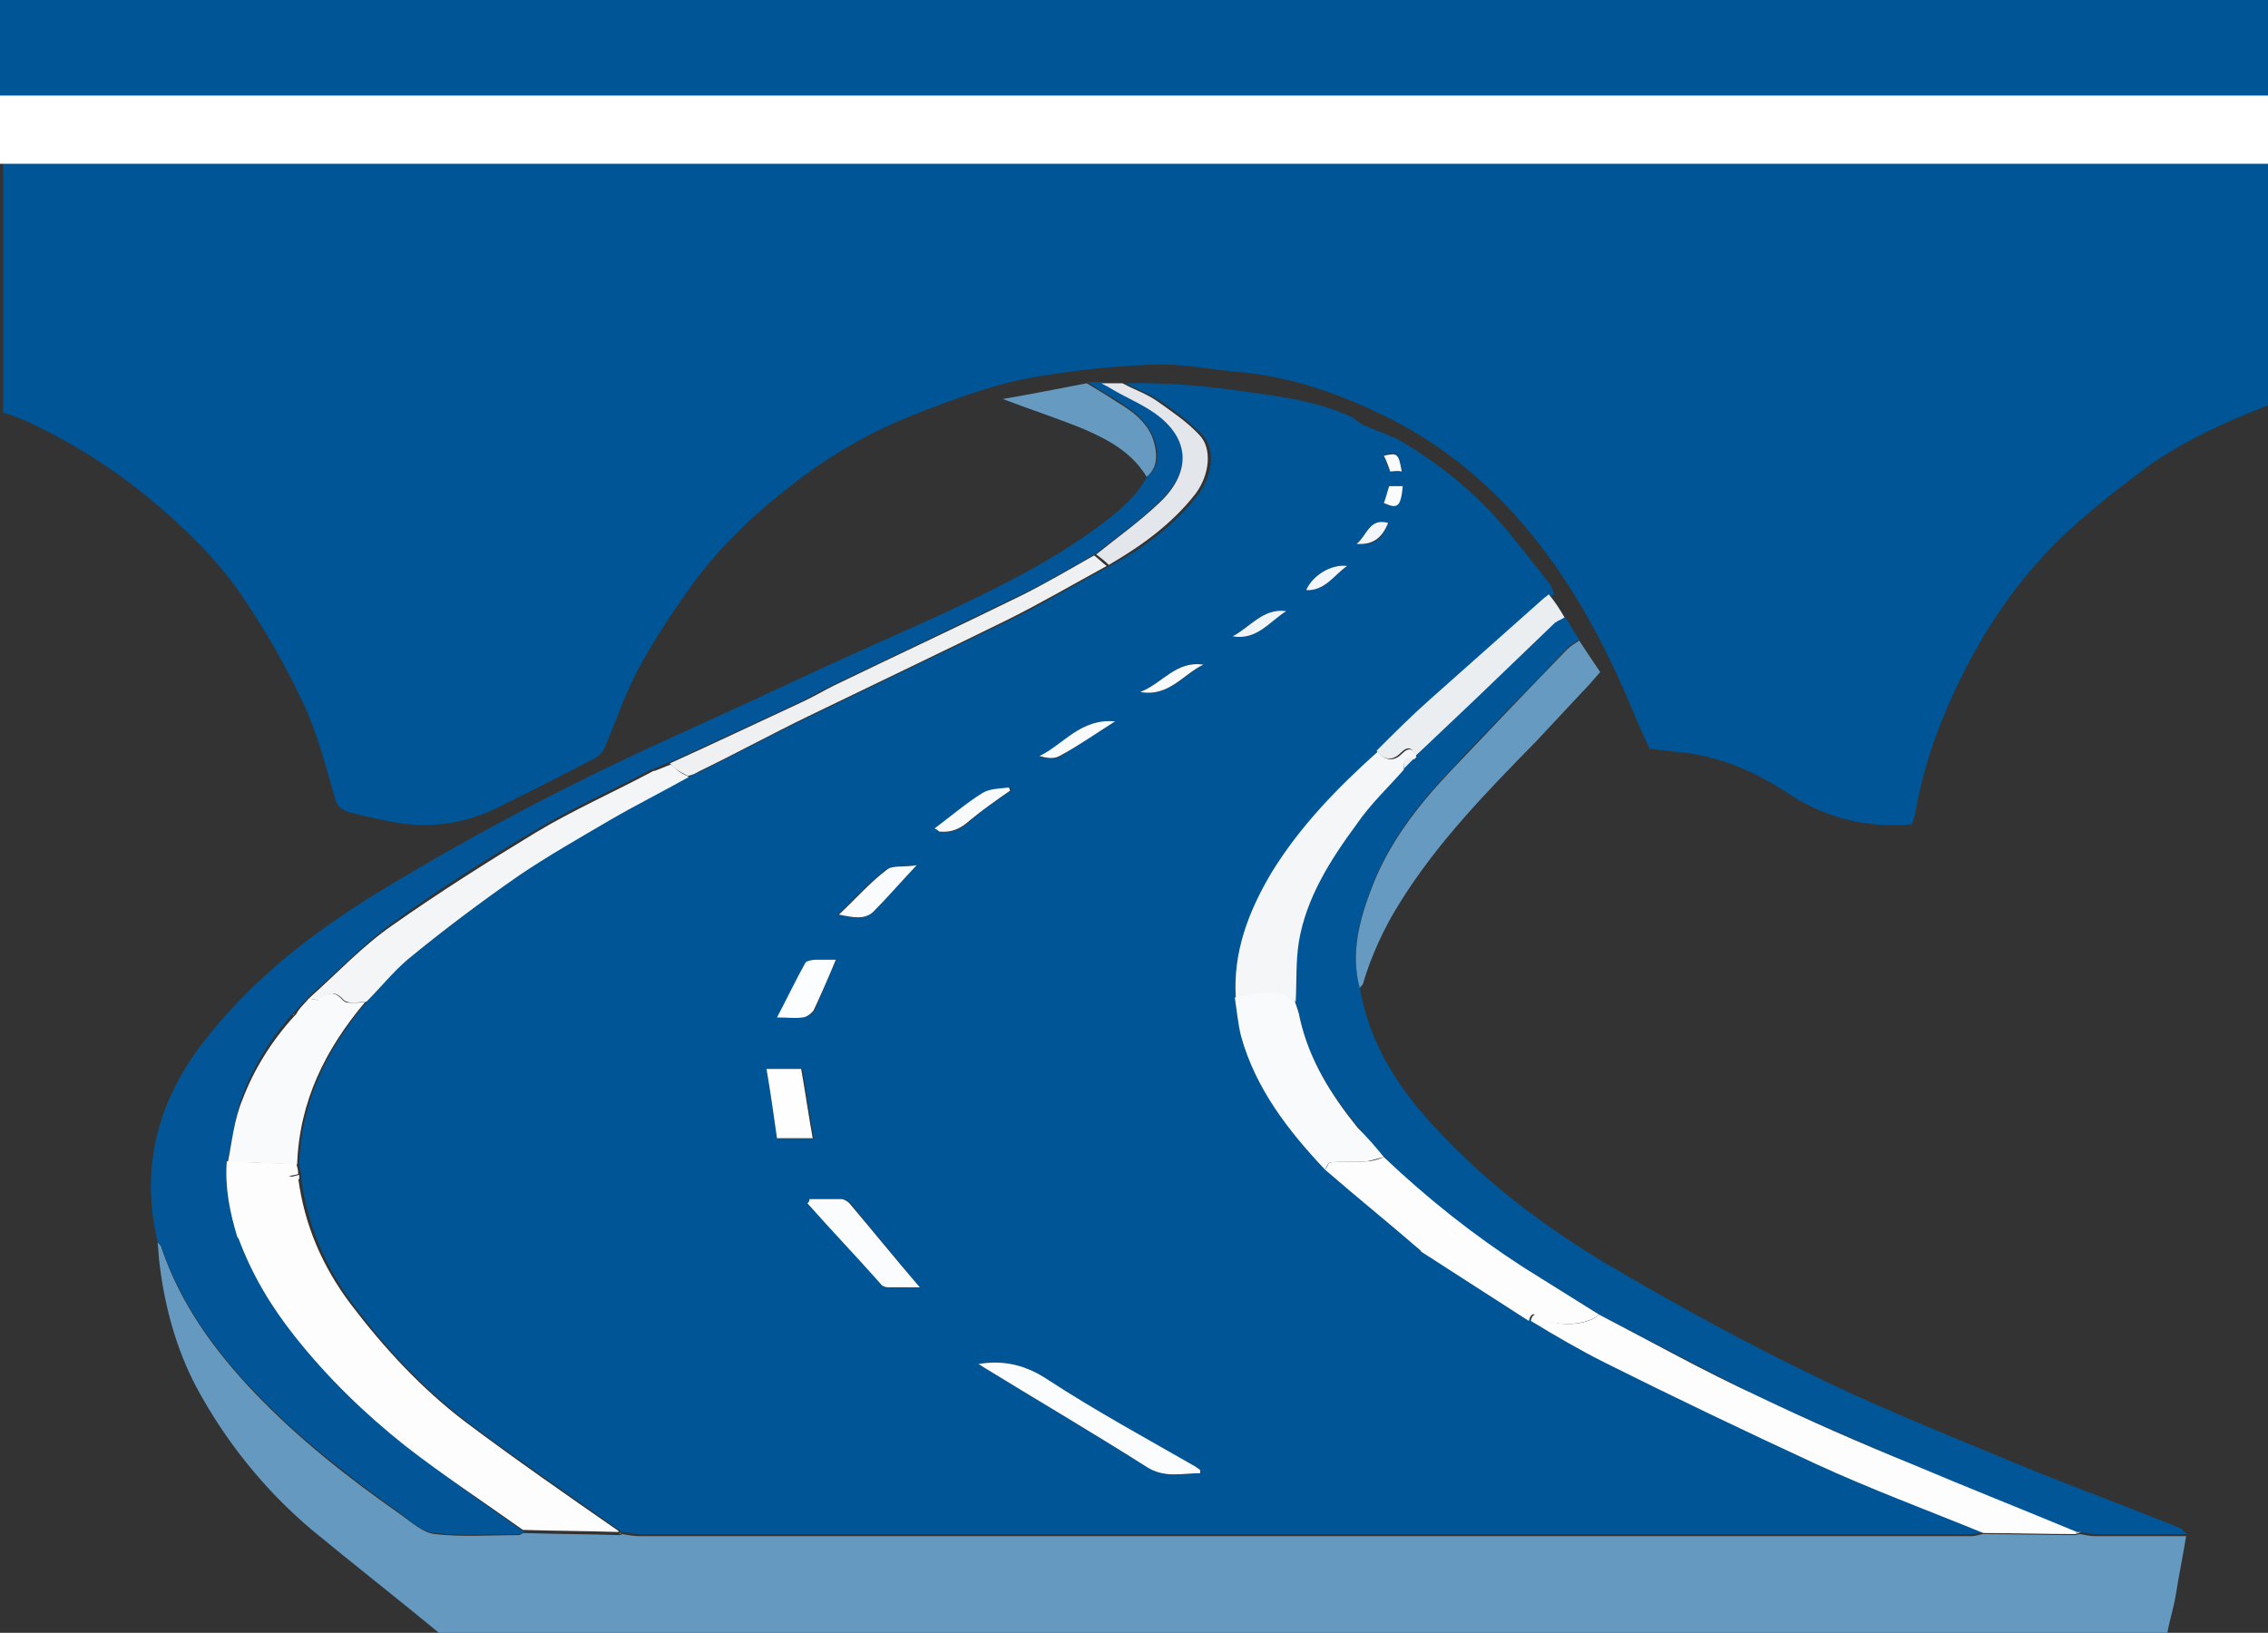
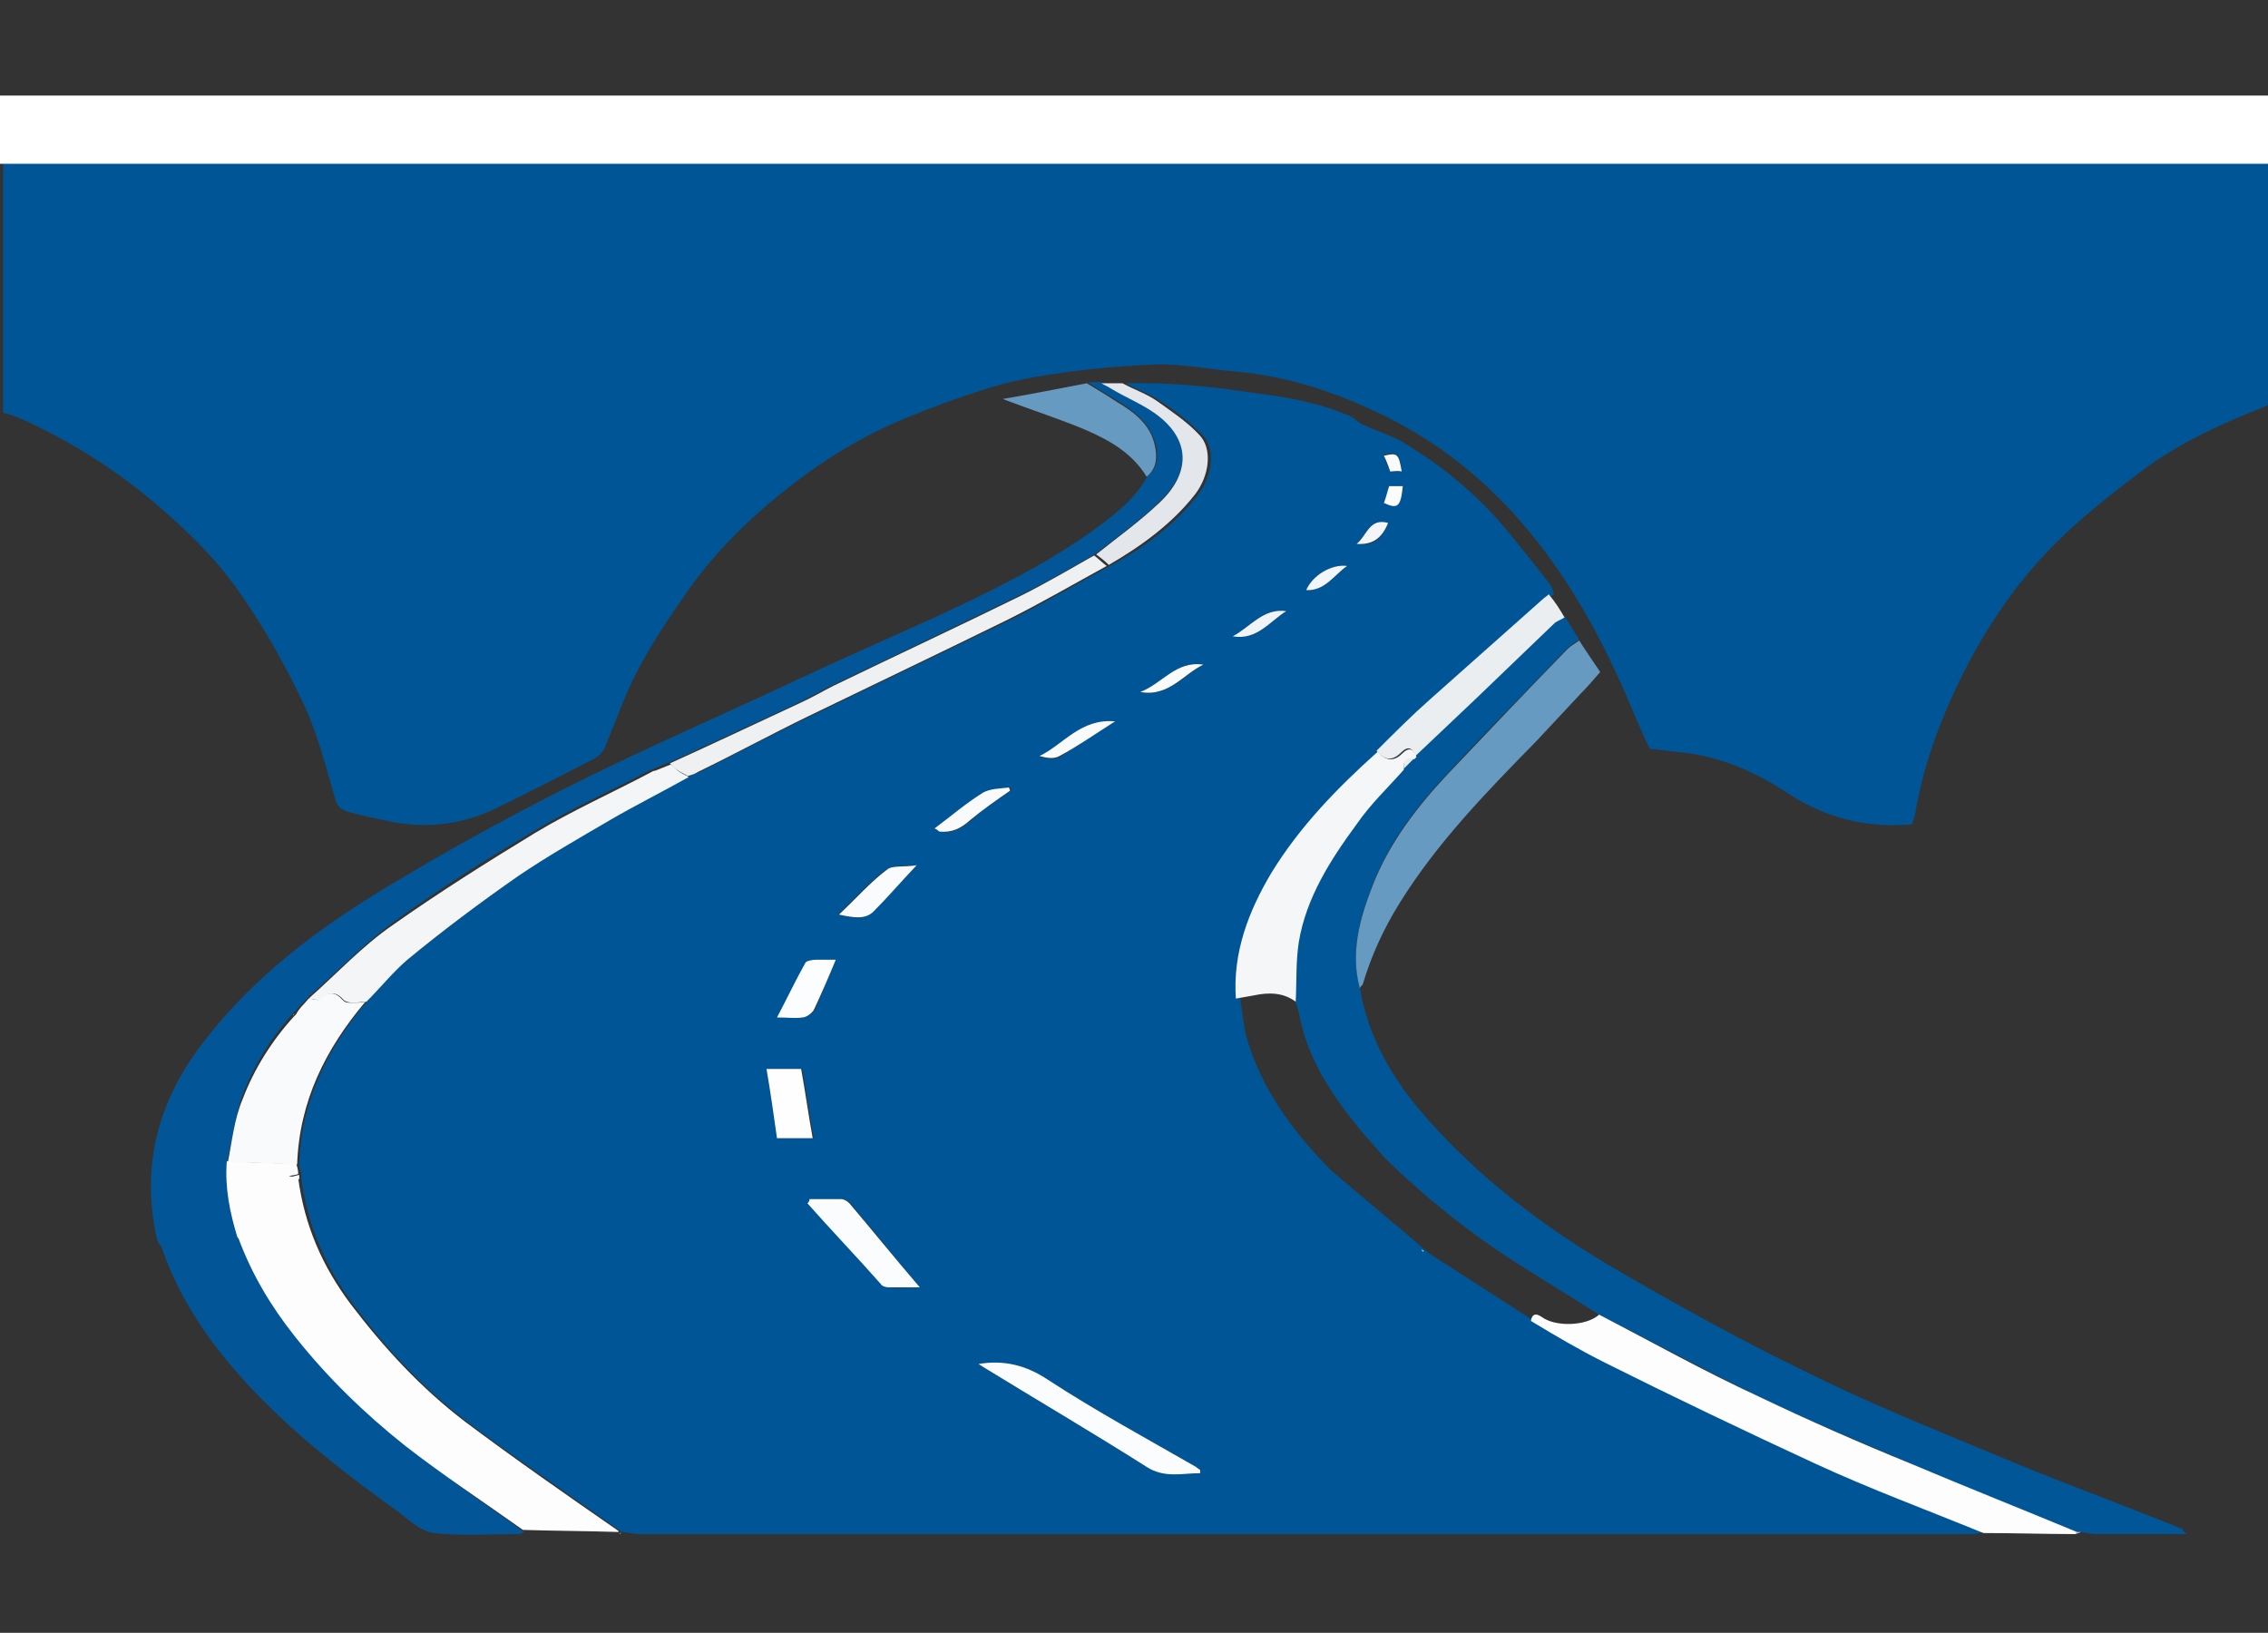
<svg xmlns="http://www.w3.org/2000/svg" version="1.1" id="Layer_1" x="0px" y="0px" viewBox="0 0 216 155.5" style="enable-background:new 0 0 216 155.5;" xml:space="preserve">
  <rect x="0" y="0" width="216" height="155.5" fill="#333333" stroke="none" />
  <style type="text/css">
	.st0{fill:#005596;}
	.st1{fill:#6699C0;}
	.st2{fill:#FFFFFF;}
	.st3{fill:#025697;}
	.st4{fill:#015697;}
	.st5{fill:#679AC0;}
	.st6{fill:#EBEEF0;}
	.st7{fill:#679AC1;}
	.st8{fill:#E3E7EB;}
	.st9{fill:#FDFDFE;}
	.st10{fill:#BED3E4;}
	.st11{fill:#F4F6F7;}
	.st12{fill:#F3F5F7;}
	.st13{fill:#F9FAFB;}
	.st14{fill:#EEF0F2;}
	.st15{fill:#FBFCFD;}
	.st16{fill:#FEFEFE;}
	.st17{fill:#FCFDFE;}
	.st18{fill:#F9FBFC;}
	.st19{fill:#F8FAFC;}
	.st20{fill:#EFF4F9;}
	.st21{fill:#F2F6FA;}
</style>
  <g>
    <path class="st0" d="M216,38.6c-4.1,1.6-8.1,3.4-11.7,6c-2.9,2.2-5.9,4.5-8.5,7.1c-4,4-7.1,8.7-9.5,13.8c-1.8,3.8-3.2,7.8-3.9,12   c-0.1,0.3-0.2,0.7-0.3,1c-4.3,0.4-8.3-0.6-11.9-3c-3.2-2.1-6.7-3.6-10.6-3.9c-0.8-0.1-1.6-0.2-2.5-0.3c-0.8-1.7-1.6-3.6-2.4-5.5   c-2.4-5.4-5.2-10.5-9-15.1c-4.1-5-9-8.9-14.9-11.6c-4.1-1.9-8.4-3.3-13-3.7c-2.4-0.2-4.9-0.7-7.3-0.7c-3.3,0.1-6.7,0.4-10,0.9   c-2.3,0.3-4.6,0.8-6.8,1.5c-2.5,0.8-5,1.7-7.4,2.7c-3.9,1.6-7.6,3.8-10.9,6.4c-3.9,3-7.4,6.4-10.2,10.5c-1.6,2.3-3.2,4.7-4.5,7.2   c-1.2,2.3-2.1,4.9-3.1,7.3c-0.2,0.5-0.7,0.9-1.1,1.1c-3.1,1.6-6.2,3.2-9.3,4.7c-3.1,1.5-6.4,1.9-9.7,1.3c-1.5-0.3-3-0.6-4.4-1   c-0.6-0.2-1-0.5-1.2-1.3c-0.9-3.1-1.7-6.3-3.1-9.2c-1.7-3.6-3.7-7.1-6-10.4c-2.3-3.3-5.2-6.1-8.3-8.7c-3.7-3.1-7.7-5.6-12-7.6   c-0.7-0.3-1.4-0.6-2.2-0.8c0-7.9,0-15.8,0-23.8c72,0,144,0,216,0C216,23.3,216,31,216,38.6z" />
-     <path class="st0" d="M0,9.1C0,6.1,0,3,0,0c72,0,144,0,216,0c0,3,0,6.1,0,9.1C144,9.1,72,9.1,0,9.1z" />
-     <path class="st1" d="M41.8,155.5c-4-3.3-8.1-6.5-12.1-9.8c-4.5-3.8-8.2-8.4-11-13.6c-1.9-3.6-3-7.6-3.5-11.7   c-0.1-0.7-0.1-1.4-0.2-2.1c0.2,0.2,0.4,0.4,0.4,0.6c1.8,5.3,5,9.7,8.8,13.7c4.2,4.4,8.9,8.1,13.9,11.6c1,0.7,2.2,1.8,3.3,1.9   c2.6,0.3,5.3,0.1,8,0.1c0.2,0,0.3-0.2,0.5-0.2c3,0.1,6,0.1,9.1,0.2c0.1,0,0.2-0.1,0.3-0.1c0.5,0.1,1.1,0.2,1.6,0.2   c42.3,0,84.6,0,126.8,0c0.4,0,0.7-0.1,1.1-0.2c2.9,0,5.9,0.1,8.8,0.1c0.2,0,0.3-0.1,0.5-0.1c0.5,0.1,1,0.2,1.5,0.2   c2.9,0,5.7,0,8.6,0c-0.3,1.9-0.7,3.8-1,5.7c-0.2,1.2-0.6,2.4-0.8,3.6C151.5,155.5,96.6,155.5,41.8,155.5z" />
    <path class="st2" d="M0,9.1c72,0,144,0,216,0c0,2.2,0,4.3,0,6.5c-72,0-144,0-216,0C0,13.4,0,11.3,0,9.1z" />
    <path class="st0" d="M188.9,145.9c-0.4,0.1-0.7,0.2-1.1,0.2c-42.3,0-84.6,0-126.8,0c-0.5,0-1.1-0.1-1.6-0.2c-0.1,0-0.2,0-0.2,0   c-4.9-3.5-9.8-6.8-14.6-10.4c-4.2-3.2-7.8-7-10.9-11.2c-2.7-3.6-4.4-7.6-5-12c0-0.2,0-0.3,0-0.5c-0.1-0.3-0.2-0.6-0.2-1   c0.2-6,2.7-11,6.5-15.5c1.3-1.3,2.4-2.9,3.9-4c3.5-2.8,7-5.5,10.6-8c2.8-1.9,5.8-3.6,8.7-5.3c2.5-1.4,5-2.8,7.5-4.1   c0.3-0.1,0.7-0.3,1-0.4c3.5-1.8,7-3.6,10.5-5.3c6.4-3.1,12.9-6.2,19.3-9.3c3.2-1.6,6.2-3.4,9.4-5.1c3.1-1.7,6-3.8,8.2-6.7   c1.4-1.8,1.7-4.4,0.4-5.7c-1.2-1.2-2.6-2.3-4-3.2c-1-0.7-2.2-1.1-3.3-1.7c4.1-0.1,8.1,0.3,12.1,0.9c3.1,0.4,6.2,0.9,9.2,2.2   c0.5,0.2,0.9,0.7,1.4,0.9c1.1,0.5,2.4,0.9,3.5,1.5c3.9,2.3,7.3,5.1,10.2,8.6c1.3,1.6,2.6,3.2,3.9,4.9c0.3,0.3,0.4,0.8,0.5,1.1   c-0.2,0.1-0.3,0.2-0.5,0.4c-3.6,3.2-7.2,6.4-10.8,9.6c-1.8,1.6-3.4,3.3-5.1,4.9c-3.8,3.5-7.4,7.1-10.1,11.5   c-2.3,3.7-3.8,7.6-3.4,12c0.2,1.2,0.3,2.5,0.6,3.7c1.4,5,4.4,9,8,12.7c3,2.6,6.1,5.1,9.1,7.7c0.1,0.1,0.2,0.1,0.2,0.2   c3.4,2.2,6.7,4.3,10.1,6.5c2.4,1.3,4.7,2.8,7.1,4c6.6,3.3,13.3,6.6,20,9.6C178.1,141.7,183.5,143.7,188.9,145.9z M114.3,140.3   c0-0.1,0-0.2,0-0.3c-0.1-0.1-0.2-0.2-0.4-0.3c-4.7-2.7-9.5-5.3-14.1-8.3c-2.1-1.4-4.1-1.9-6.6-1.5c0.1,0.1,0.2,0.2,0.3,0.2   c5.2,3.2,10.5,6.3,15.7,9.6C110.9,140.8,112.6,140.3,114.3,140.3z M87.6,122.6c-2.4-2.9-4.5-5.4-6.6-8c-0.2-0.2-0.5-0.4-0.8-0.4   c-1,0-2,0-3,0c-0.1,0.1-0.2,0.2-0.2,0.4c2.3,2.6,4.6,5.2,7,7.7c0.2,0.2,0.5,0.3,0.7,0.3C85.6,122.7,86.5,122.6,87.6,122.6z    M73,101.8c0.4,2.3,0.7,4.5,1.1,6.6c1.3,0,2.3,0,3.4,0c-0.4-2.2-0.7-4.4-1.1-6.6C75.4,101.8,74.4,101.8,73,101.8z M79.6,91.4   c-0.6,0-1.2,0-1.8,0c-0.4,0-0.9,0.1-1,0.3c-0.9,1.6-1.7,3.3-2.7,5.2c1,0,1.7,0.1,2.4,0c0.4-0.1,0.9-0.4,1.1-0.7   C78.2,94.7,78.9,93.1,79.6,91.4z M87.3,82.4c-1.2,0.1-2.3,0-2.9,0.4c-1.6,1.2-2.9,2.7-4.6,4.3c1.4,0.3,2.5,0.6,3.3-0.3   C84.5,85.5,85.7,84.1,87.3,82.4z M89,78.9c0.2,0.1,0.4,0.3,0.6,0.3c1.1,0.2,2-0.3,2.9-1.1c1.1-1.1,2.5-1.9,3.8-2.8   c0-0.1-0.1-0.2-0.1-0.3c-0.8,0.2-1.8,0.1-2.5,0.5C92,76.5,90.6,77.7,89,78.9z M106.2,68.7c-3.3-0.3-4.9,2.2-7.2,3.4   c0.7,0.1,1.4,0.3,1.9,0C102.6,71,104.3,69.9,106.2,68.7z M108.6,65.9c2.7,0.5,4.1-1.6,6-2.6C112.1,62.8,110.7,65.1,108.6,65.9z    M117.4,60.6c2.3,0.4,3.5-1.4,5.1-2.4C120.3,57.9,119,59.7,117.4,60.6z M128.3,53.9c-1.5-0.2-3.3,0.9-3.9,2.3   C126.2,56.3,127.1,54.7,128.3,53.9z M129.2,51.8c1.6,0.2,2.4-0.4,3-2C130.4,49.3,130.2,50.9,129.2,51.8z M131.8,47.9   c1.3,0.6,1.5,0.4,1.8-1.6c-0.4,0-0.9,0-1.3,0C132.2,46.9,132,47.4,131.8,47.9z M132.4,44.9c0.4,0,0.7,0,1.1-0.1   c-0.3-1.7-0.4-1.7-1.7-1.5C131.9,43.8,132.1,44.3,132.4,44.9z" />
    <path class="st3" d="M49.9,145.9c-0.2,0.1-0.3,0.2-0.5,0.2c-2.7,0-5.4,0.2-8-0.1c-1.2-0.1-2.3-1.1-3.3-1.9   c-4.9-3.5-9.7-7.2-13.9-11.6c-3.8-4-7-8.4-8.8-13.7c-0.1-0.2-0.3-0.4-0.4-0.6c-1.6-6.8-0.1-13,4.1-18.6   c4.9-6.5,11.3-11.3,18.2-15.4c5.5-3.3,11.1-6.4,16.9-9.3c6.7-3.4,13.7-6.4,20.5-9.6c4.7-2.2,9.4-4.3,14.1-6.4   c5.4-2.5,10.8-5.1,15.6-8.6c1.9-1.4,3.8-2.9,4.9-5c1-0.7,1-1.8,0.8-2.9c-0.5-2-2-3.2-3.6-4.2c-1-0.6-2-1.2-2.9-1.8   c0.4,0,0.9,0,1.3,0c0.3,0.2,0.6,0.3,0.9,0.5c1.4,0.8,2.9,1.4,4.1,2.3c3.6,2.5,3.5,5.8,0.5,8.6c-1.8,1.8-4,3.3-6,4.9   c-2.3,1.3-4.6,2.7-6.9,3.8c-6,2.9-12,5.8-17.9,8.6c-1.1,0.5-2.1,1.1-3.1,1.6c-4.2,2-8.4,3.9-12.5,5.8c-0.5,0.2-1,0.4-1.5,0.6   c-0.2,0.1-0.3,0.2-0.5,0.2c-3.6,1.9-7.4,3.6-10.9,5.7c-4.6,2.7-9.2,5.6-13.6,8.8c-2.9,2.1-5.3,4.7-8,7c-0.4,0.5-0.9,0.9-1.3,1.4   c-0.1,0.1-0.1,0.1-0.2,0.2c-2.1,2.3-3.8,5-4.9,7.9c-0.7,1.9-0.9,4-1.4,6c-0.2,2.5,0.3,4.9,1,7.2c0.1,0.1,0.1,0.2,0.2,0.2   c1.2,3.4,3.1,6.5,5.4,9.4c3.1,3.9,6.7,7.3,10.5,10.4C42.3,140.7,46.2,143.2,49.9,145.9z" />
    <path class="st4" d="M208.3,146.1c-2.9,0-5.7,0-8.6,0c-0.5,0-1-0.1-1.5-0.2c-0.1,0-0.3,0-0.4,0c-5.3-2.1-10.6-4.2-15.8-6.5   c-4.9-2.1-9.7-4.1-14.5-6.4c-5.1-2.5-10.1-5.2-15.2-7.8c-2.4-1.5-4.8-3-7.2-4.5c-4.8-3-9.2-6.5-13.3-10.5c-0.8-1-1.7-1.9-2.5-2.9   c-2.5-3.1-4.7-6.4-5.5-10.4c-0.1-0.6-0.3-1.1-0.5-1.7c0.1-1.9,0-3.8,0.3-5.7c0.7-4.3,3-7.8,5.5-11.2c1.4-1.8,3-3.5,4.5-5.2   c0.3-0.3,0.6-0.6,1-1c0.1-0.1,0.2-0.2,0.2-0.2c1.9-1.8,3.8-3.6,5.7-5.4c2.5-2.4,5-4.9,7.6-7.3c0.2-0.2,0.6-0.4,0.9-0.5   c0.5,0.7,0.9,1.5,1.4,2.2c-0.4,0.3-0.8,0.5-1.1,0.8c-3.8,4-7.7,7.9-11.4,11.9c-3,3.2-5.6,6.6-7.2,10.7c-1.2,3.1-2.1,6.3-1.2,9.7   c0.7,4.4,2.8,8.2,5.6,11.6c5.5,6.5,12.2,11.5,19.5,15.7c5.7,3.3,11.5,6.5,17.5,9.4c5.8,2.9,11.8,5.3,17.8,7.8   c5.9,2.5,12,4.7,17.9,7.1C208,145.9,208.1,146,208.3,146.1z" />
    <path class="st5" d="M129.5,94.1c-0.9-3.4,0-6.6,1.2-9.7c1.6-4.1,4.2-7.5,7.2-10.7c3.8-4,7.6-8,11.4-11.9c0.3-0.3,0.7-0.5,1.1-0.8   c0.7,1.1,1.4,2.1,2,3c-0.7,0.8-1.2,1.4-1.8,2c-1.4,1.5-2.9,3.1-4.3,4.6c-4.7,4.8-9.4,9.6-13,15.4c-1.5,2.4-2.7,5-3.5,7.7   C129.8,93.8,129.6,93.9,129.5,94.1z" />
    <path class="st6" d="M149,58.8c-0.3,0.2-0.6,0.3-0.9,0.5c-2.5,2.4-5.1,4.9-7.6,7.3c-1.9,1.8-3.8,3.6-5.7,5.4   c-0.3-0.8-0.7-1-1.4-0.3c-0.8,0.8-1.6,0.7-2.3-0.2c1.7-1.7,3.4-3.4,5.1-4.9c3.6-3.2,7.2-6.4,10.8-9.6c0.1-0.1,0.3-0.2,0.5-0.4   C148.1,57.3,148.6,58.1,149,58.8z" />
    <path class="st7" d="M103.5,36.5c1,0.6,2,1.2,2.9,1.8c1.7,1,3.2,2.2,3.6,4.2c0.2,1,0.2,2.1-0.8,2.9c-1.4-2.3-3.6-3.5-5.9-4.5   c-2.4-1-4.9-1.8-7.8-2.9C98.4,37.5,100.9,37,103.5,36.5z" />
    <path class="st8" d="M104.4,52.8c2-1.6,4.1-3.1,6-4.9c3-2.8,3.1-6.1-0.5-8.6c-1.3-0.9-2.8-1.5-4.1-2.3c-0.3-0.2-0.6-0.3-0.9-0.5   c0.7,0,1.3,0,2,0c1.1,0.6,2.3,1,3.3,1.7c1.4,1,2.9,2,4,3.2c1.3,1.3,1,3.9-0.4,5.7c-2.2,2.8-5.1,4.9-8.2,6.7   C105.2,53.4,104.8,53.1,104.4,52.8z" />
    <path class="st9" d="M22.6,117.8c-0.7-2.3-1.2-4.7-1-7.2c2.2,0.1,4.4,0.2,6.6,0.2c0.1,0.3,0.2,0.6,0.2,1c-0.2,0.1-0.4,0.1-0.9,0.2   c0.6,0.1,0.8,0.2,0.9,0.2c0.6,4.5,2.3,8.4,5,12c3.2,4.2,6.7,8,10.9,11.2c4.8,3.6,9.7,7,14.6,10.4c0,0,0,0.1,0,0.1   c-3-0.1-6-0.1-9.1-0.2c-3.8-2.7-7.6-5.2-11.2-8c-3.9-3.1-7.4-6.5-10.5-10.4c-2.3-2.9-4.1-5.9-5.4-9.4   C22.7,118,22.7,117.9,22.6,117.8z" />
    <path class="st9" d="M152.3,125.2c5,2.6,10,5.4,15.2,7.8c4.8,2.3,9.6,4.4,14.5,6.4c5.2,2.2,10.5,4.3,15.8,6.5c0,0-0.1,0.1-0.1,0.2   c-2.9,0-5.9-0.1-8.8-0.1c-5.4-2.2-10.8-4.2-16-6.6c-6.7-3.1-13.4-6.3-20-9.6c-2.4-1.2-4.8-2.6-7.1-4c0.1-0.6,0.4-0.8,1-0.4   C148.1,126.4,151.1,126.3,152.3,125.2z" />
    <path class="st10" d="M197.7,146.1c0-0.1,0-0.1,0.1-0.2c0.1,0,0.3,0,0.4,0C198,146,197.9,146,197.7,146.1z" />
    <path class="st10" d="M59,146.1c0,0,0-0.1,0-0.1c0.1,0,0.2,0,0.2,0C59.2,146,59.1,146,59,146.1z" />
    <path class="st11" d="M131.2,71.6c0.7,0.8,1.5,1,2.3,0.2c0.7-0.7,1.1-0.5,1.4,0.3c-0.1,0.1-0.2,0.2-0.2,0.2c-0.8-0.1-1.1,0.2-1,1   c-1.5,1.7-3.2,3.3-4.5,5.2c-2.5,3.4-4.8,7-5.5,11.2c-0.3,1.9-0.2,3.8-0.3,5.7c-1.2-0.9-2.6-0.9-4-0.6c-0.6,0.1-1.1,0.2-1.7,0.3   c-0.3-4.4,1.2-8.3,3.4-12C123.8,78.7,127.4,75,131.2,71.6z" />
-     <path class="st9" d="M152.3,125.2c-1.3,1.1-4.3,1.2-5.7,0.2c-0.6-0.4-0.8-0.3-1,0.4c-3.4-2.2-6.7-4.3-10.1-6.5   c-0.1-0.1-0.2-0.1-0.2-0.2c-3-2.6-6.1-5.1-9.1-7.7c0.2-0.2,0.3-0.7,0.5-0.7c1.2-0.1,2.3,0,3.5-0.1c0.5,0,1.1-0.2,1.6-0.4   c4.1,3.9,8.5,7.4,13.3,10.5C147.5,122.2,149.9,123.7,152.3,125.2z" />
    <path class="st12" d="M29.4,95.1c2.7-2.4,5.1-5,8-7c4.4-3.1,9-6,13.6-8.8c3.5-2.1,7.3-3.8,10.9-5.7c0.2-0.1,0.3-0.2,0.5-0.2   c0.5-0.2,1-0.4,1.5-0.6c0.3,0.2,0.5,0.5,0.8,0.7c0.3,0.2,0.6,0.3,0.9,0.5c-2.5,1.4-5.1,2.7-7.5,4.1c-2.9,1.7-5.9,3.4-8.7,5.3   c-3.6,2.5-7.2,5.2-10.6,8c-1.4,1.2-2.6,2.7-3.9,4c-0.4,0-0.9,0.1-1.3,0.1c-0.3,0-0.6-0.1-0.8-0.2c-0.8-0.9-1.4-0.9-2.3-0.1   C30.2,95.3,29.7,95.1,29.4,95.1z" />
-     <path class="st13" d="M131.8,110.2c-0.5,0.1-1.1,0.3-1.6,0.4c-1.2,0.1-2.3,0-3.5,0.1c-0.2,0-0.4,0.5-0.5,0.7   c-3.5-3.7-6.6-7.7-8-12.7c-0.3-1.2-0.4-2.4-0.6-3.7c0.6-0.1,1.1-0.2,1.7-0.3c1.4-0.3,2.8-0.3,4,0.6c0.2,0.6,0.4,1.1,0.5,1.7   c0.9,4,3,7.3,5.5,10.4C130.2,108.3,131,109.2,131.8,110.2z" />
    <path class="st13" d="M29.4,95.1c0.3,0,0.8,0.2,1,0.1c0.9-0.8,1.5-0.8,2.3,0.1c0.2,0.2,0.5,0.2,0.8,0.2c0.4,0,0.8,0,1.3-0.1   c-3.8,4.5-6.3,9.5-6.5,15.5c-2.2-0.1-4.4-0.2-6.6-0.2c0.4-2,0.6-4.1,1.4-6c1.1-2.9,2.8-5.6,4.9-7.9c0.1-0.1,0.1-0.1,0.2-0.2   C28.5,96,29,95.6,29.4,95.1z" />
    <path class="st14" d="M65.5,73.9c-0.3-0.2-0.6-0.3-0.9-0.5c-0.3-0.2-0.5-0.4-0.8-0.7c4.2-1.9,8.4-3.9,12.5-5.8   c1.1-0.5,2.1-1.1,3.1-1.6c6-2.9,12-5.7,17.9-8.6c2.4-1.2,4.6-2.5,6.9-3.8c0.4,0.3,0.8,0.7,1.2,1c-3.1,1.7-6.2,3.5-9.4,5.1   C89.9,62,83.4,65.1,77,68.2c-3.5,1.7-7,3.6-10.5,5.3C66.2,73.7,65.9,73.8,65.5,73.9z" />
    <path class="st15" d="M114.3,140.3c-1.7,0-3.4,0.5-5.1-0.6c-5.2-3.3-10.5-6.4-15.7-9.6c-0.1-0.1-0.2-0.1-0.3-0.2   c2.4-0.4,4.5,0.1,6.6,1.5c4.6,3,9.4,5.6,14.1,8.3c0.1,0.1,0.3,0.2,0.4,0.3C114.3,140.1,114.3,140.2,114.3,140.3z" />
    <path class="st15" d="M87.6,122.6c-1.1,0-2,0-3,0c-0.2,0-0.6-0.1-0.7-0.3c-2.3-2.6-4.7-5.1-7-7.7c0.1-0.1,0.2-0.2,0.2-0.4   c1,0,2,0,3,0c0.3,0,0.6,0.2,0.8,0.4C83.1,117.2,85.2,119.8,87.6,122.6z" />
    <path class="st16" d="M73,101.8c1.4,0,2.4,0,3.3,0c0.4,2.2,0.7,4.4,1.1,6.6c-1,0-2.1,0-3.4,0C73.7,106.3,73.4,104.1,73,101.8z" />
    <path class="st17" d="M79.6,91.4c-0.7,1.7-1.4,3.3-2.1,4.8c-0.2,0.3-0.7,0.7-1.1,0.7c-0.6,0.1-1.3,0-2.4,0c1-1.9,1.8-3.6,2.7-5.2   c0.1-0.2,0.7-0.3,1-0.3C78.4,91.4,79,91.4,79.6,91.4z" />
    <path class="st18" d="M87.3,82.4c-1.6,1.7-2.8,3.1-4.1,4.4c-0.8,0.8-1.9,0.6-3.3,0.3c1.7-1.6,3-3.1,4.6-4.3   C85,82.4,86.1,82.6,87.3,82.4z" />
    <path class="st19" d="M89,78.9c1.6-1.2,3-2.4,4.6-3.4c0.7-0.4,1.6-0.4,2.5-0.5c0,0.1,0.1,0.2,0.1,0.3c-1.3,0.9-2.6,1.8-3.8,2.8   c-0.9,0.8-1.7,1.2-2.9,1.1C89.4,79.2,89.3,79,89,78.9z" />
    <path class="st19" d="M106.2,68.7c-1.9,1.2-3.6,2.4-5.3,3.3c-0.5,0.3-1.2,0.2-1.9,0C101.3,70.9,102.9,68.4,106.2,68.7z" />
    <path class="st19" d="M108.6,65.9c2.1-0.8,3.4-3,6-2.6C112.7,64.2,111.3,66.4,108.6,65.9z" />
    <path class="st20" d="M117.4,60.6c1.7-0.9,2.9-2.7,5.1-2.4C120.9,59.2,119.7,61,117.4,60.6z" />
    <path class="st21" d="M128.3,53.9c-1.2,0.8-2.1,2.4-3.9,2.3C125,54.8,126.8,53.7,128.3,53.9z" />
    <path class="st21" d="M129.2,51.8c1-0.8,1.2-2.5,3-2C131.6,51.3,130.7,51.9,129.2,51.8z" />
    <path class="st15" d="M131.8,47.9c0.2-0.5,0.3-1,0.5-1.6c0.4,0,0.9,0,1.3,0C133.4,48.3,133.1,48.5,131.8,47.9z" />
    <path class="st18" d="M132.4,44.9c-0.2-0.6-0.4-1.1-0.6-1.5c1.3-0.3,1.4-0.2,1.7,1.5C133.1,44.8,132.7,44.9,132.4,44.9z" />
    <path class="st13" d="M28.5,112.3c-0.2,0-0.4-0.1-0.9-0.2c0.6-0.1,0.7-0.2,0.9-0.2C28.5,112,28.5,112.2,28.5,112.3z" />
    <path class="st13" d="M135.4,119c0.1,0.1,0.2,0.1,0.2,0.2C135.5,119.2,135.4,119.1,135.4,119z" />
    <path class="st14" d="M62.4,73.4c-0.2,0.1-0.3,0.2-0.5,0.2C62.1,73.6,62.2,73.5,62.4,73.4z" />
    <path class="st12" d="M28.1,96.5c-0.1,0.1-0.1,0.1-0.2,0.2C27.9,96.6,28,96.6,28.1,96.5z" />
    <path class="st13" d="M22.6,117.8c0.1,0.1,0.1,0.2,0.2,0.2C22.7,118,22.7,117.9,22.6,117.8z" />
    <path class="st6" d="M133.7,73.2c-0.1-0.8,0.2-1.1,1-1C134.3,72.6,134,72.9,133.7,73.2z" />
  </g>
</svg>